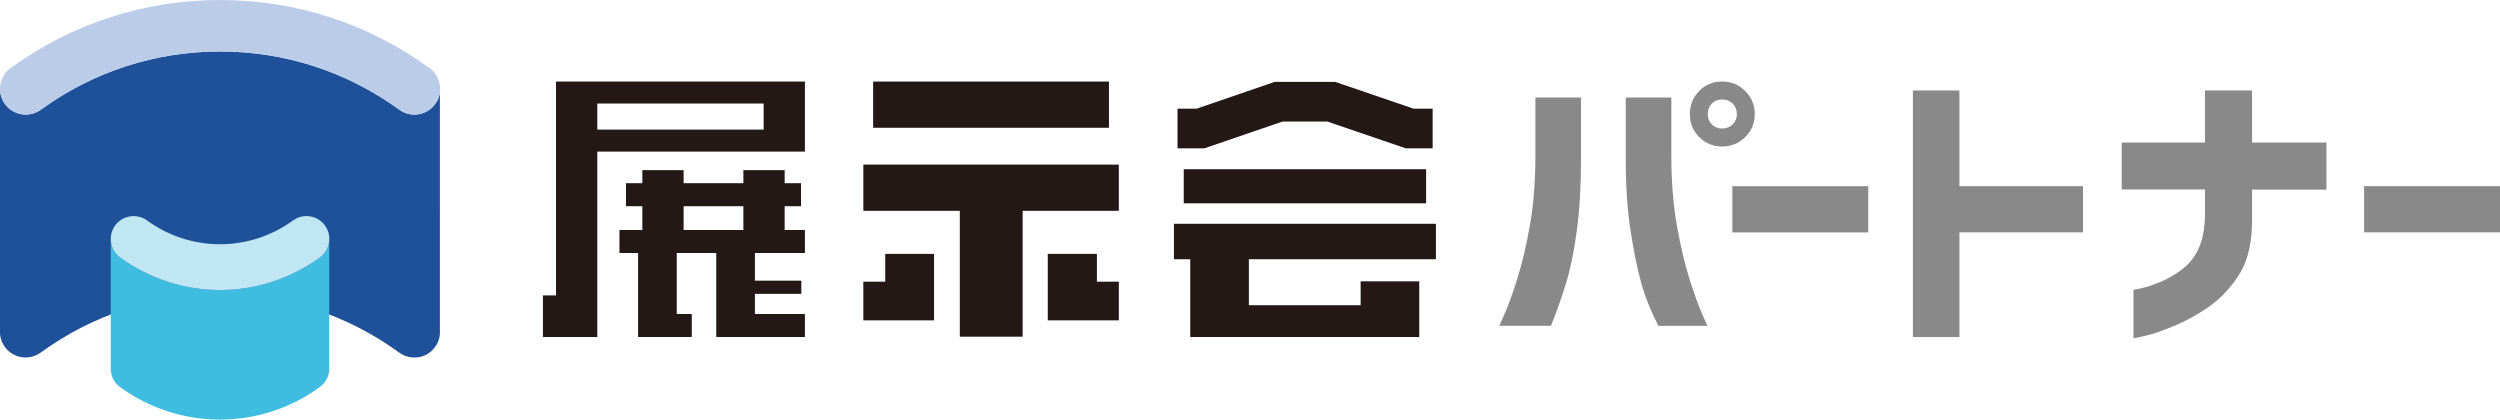
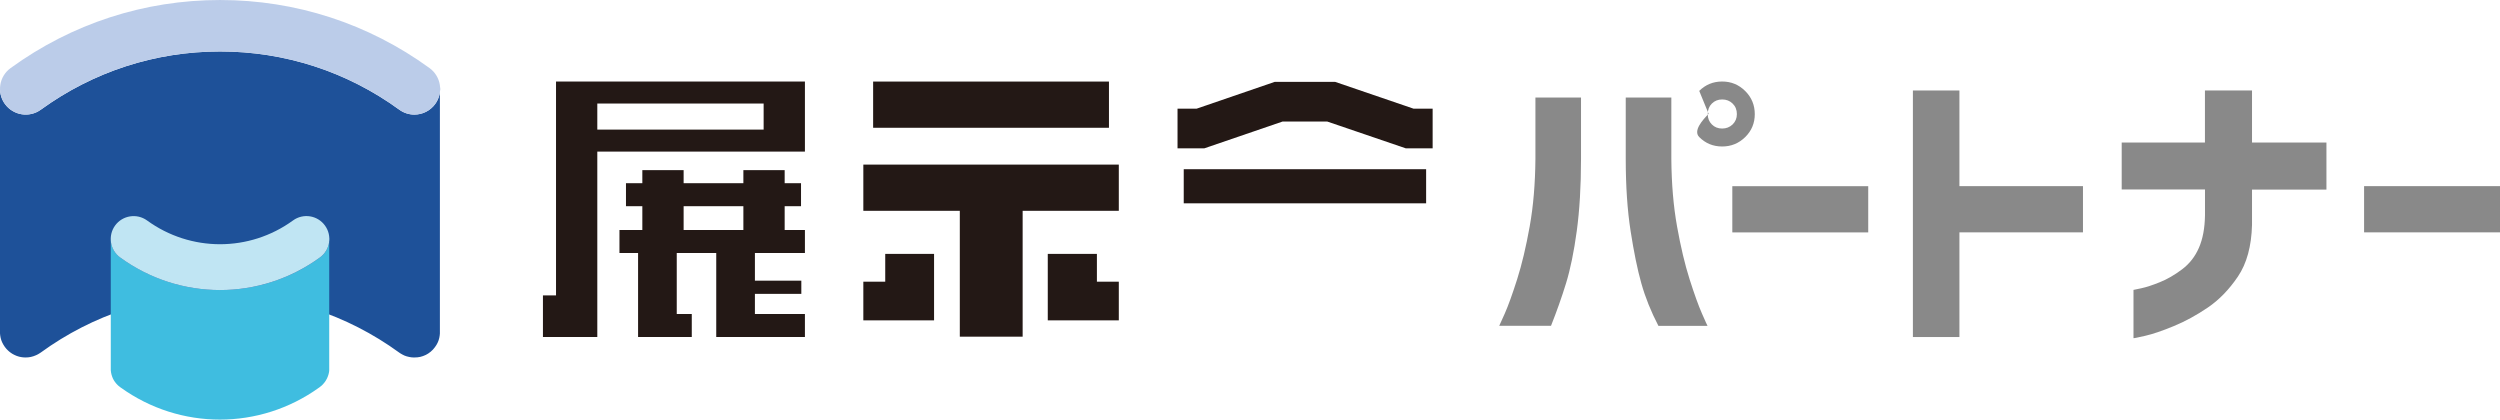
<svg xmlns="http://www.w3.org/2000/svg" id="_レイヤー_2" width="171.96mm" height="28.87mm" viewBox="0 0 487.44 81.83">
  <g id="_レイヤー_1-2">
    <path d="M147.19,57.29h9.05v-2.57h-9.05v-5.4h9.75v-4.48h-3.95v-4.64h3.19v-4.48h-3.19v-2.55h-8.05v2.55h-11.65v-2.55h-8.05v2.55h-3.19v4.48h3.19v4.64h-4.46v4.48h3.63v16.38h10.47v-4.48h-2.93v-11.9h7.7v16.38h17.29v-4.48h-9.75v-3.93ZM144.94,44.84h-11.65v-4.64h11.65v4.64Z" fill="#231815" stroke-width="0" />
    <path d="M116.46,29.56h40.48v-13.66h-48.53v41.69h-2.55v8.11h10.6V29.56ZM116.46,20.19h32.43v5.08h-32.43v-5.08Z" fill="#231815" stroke-width="0" />
    <polygon points="187.14 65.64 199.39 65.64 199.39 41.1 218.14 41.1 218.14 32.09 168.33 32.09 168.33 41.1 187.14 41.1 187.14 65.64" fill="#231815" stroke-width="0" />
    <polygon points="182.12 49.5 172.6 49.5 172.6 54.92 168.33 54.92 168.33 62.46 182.12 62.46 182.12 49.5" fill="#231815" stroke-width="0" />
    <polygon points="213.87 49.5 204.29 49.5 204.29 62.46 218.14 62.46 218.14 54.92 213.87 54.92 213.87 49.5" fill="#231815" stroke-width="0" />
    <rect x="170.24" y="15.9" width="45.98" height="9.01" fill="#231815" stroke-width="0" />
-     <polygon points="232.07 65.71 276.72 65.71 276.72 54.85 265.29 54.85 265.29 59.51 243.5 59.51 243.5 50.54 279.97 50.54 279.97 43.63 228.89 43.63 228.89 50.54 232.07 50.54 232.07 65.71" fill="#231815" stroke-width="0" />
    <polygon points="258.8 23.7 274.1 28.92 279.33 28.92 279.33 21.19 275.62 21.19 260.32 15.96 248.54 15.96 233.3 21.19 229.59 21.19 229.59 28.92 234.81 28.92 250.05 23.7 258.8 23.7" fill="#231815" stroke-width="0" />
    <rect x="230.8" y="32.99" width="47.26" height="6.65" fill="#231815" stroke-width="0" />
    <polygon points="372.97 65.71 372.97 17.64 382.04 17.64 382.04 36.29 406.13 36.29 406.13 45.3 382.04 45.3 382.04 65.71 372.97 65.71" fill="#898989" stroke-width="0" />
    <path d="M413.68,36.97v-9.18h16.23v-10.15h9.18v10.15h14.51v9.18h-14.51v6.88c-.11,4.17-1.03,7.52-2.75,10.07-1.72,2.54-3.68,4.56-5.88,6.05-2.2,1.49-4.41,2.7-6.63,3.61-2.22.92-4.07,1.55-5.56,1.89-1.49.34-2.26.5-2.29.46v-9.41s.54-.1,1.52-.32c.98-.21,2.18-.6,3.61-1.18,1.43-.57,2.88-1.41,4.33-2.5,1.45-1.09,2.55-2.49,3.3-4.22.75-1.72,1.14-3.82,1.18-6.31v-5.05h-16.23Z" fill="#898989" stroke-width="0" />
    <path d="M292.31,63.53s.4-.84,1.09-2.41c.69-1.57,1.49-3.79,2.41-6.68.92-2.89,1.73-6.31,2.44-10.27.71-3.96,1.08-8.35,1.12-13.17v-11.99h8.89v11.99c0,5.32-.28,10-.83,14.05-.55,4.05-1.25,7.45-2.09,10.18-.84,2.73-1.82,5.5-2.93,8.29h-10.1ZM332.93,63.53h-9.58c-1.45-2.79-2.56-5.55-3.33-8.29-.77-2.73-1.46-6.13-2.09-10.18-.63-4.05-.95-8.74-.95-14.05v-11.99h8.89v11.99c.04,4.82.41,9.21,1.12,13.17.71,3.96,1.52,7.38,2.44,10.27.92,2.89,1.72,5.11,2.41,6.68.69,1.57,1.05,2.37,1.09,2.41" fill="#898989" stroke-width="0" />
-     <path d="M331.31,17.72c1.23-1.22,2.72-1.83,4.47-1.83s3.26.62,4.5,1.86c1.24,1.24,1.86,2.74,1.86,4.5s-.62,3.25-1.86,4.47c-1.24,1.22-2.74,1.84-4.5,1.84s-3.25-.61-4.47-1.84c-1.22-1.22-1.83-2.72-1.83-4.47s.61-3.27,1.83-4.53M338.65,22.25c0-.84-.28-1.53-.83-2.06-.55-.54-1.23-.8-2.04-.8s-1.47.27-2.01.8c-.54.54-.8,1.22-.8,2.06s.27,1.47.8,2.01c.54.54,1.2.8,2.01.8s1.48-.27,2.04-.8c.55-.54.83-1.21.83-2.01" fill="#898989" stroke-width="0" />
+     <path d="M331.31,17.72c1.23-1.22,2.72-1.83,4.47-1.83s3.26.62,4.5,1.86c1.24,1.24,1.86,2.74,1.86,4.5s-.62,3.25-1.86,4.47c-1.24,1.22-2.74,1.84-4.5,1.84s-3.25-.61-4.47-1.84s.61-3.27,1.83-4.53M338.65,22.25c0-.84-.28-1.53-.83-2.06-.55-.54-1.23-.8-2.04-.8s-1.47.27-2.01.8c-.54.54-.8,1.22-.8,2.06s.27,1.47.8,2.01c.54.54,1.2.8,2.01.8s1.48-.27,2.04-.8c.55-.54.83-1.21.83-2.01" fill="#898989" stroke-width="0" />
    <rect x="337.76" y="36.3" width="26.5" height="9.01" fill="#898989" stroke-width="0" />
    <rect x="460.94" y="36.29" width="26.5" height="9.01" fill="#898989" stroke-width="0" />
    <path d="M85.8,17.12h0c.05,1.09-.26,2.2-.95,3.15-.98,1.35-2.51,2.07-4.06,2.07-1.02,0-2.05-.31-2.94-.96-10.22-7.43-22.31-11.35-34.94-11.35s-24.72,3.93-34.95,11.35c-2.24,1.63-5.37,1.13-7-1.11-.69-.95-.99-2.06-.95-3.15H.01c0,.07-.01.14-.01.21v47.37s0,.08,0,.12c0,.06,0,.11,0,.17,0,.11.01.22.03.32,0,.05.01.1.02.15.02.12.04.23.06.34,0,.04.02.08.03.12.03.12.06.24.1.36.01.03.02.06.03.09.04.12.09.25.15.37.01.03.03.05.04.08.06.12.12.25.19.36.01.03.03.05.05.08.07.12.14.23.22.34,0,.01.01.02.02.03.01.02.03.04.04.05.08.1.16.2.24.3.03.04.06.07.1.11.08.08.15.16.24.24.04.04.09.08.13.12.08.07.15.13.24.2.05.04.1.08.15.11.08.06.17.11.25.17.05.03.1.06.15.09.09.05.18.1.28.15.05.02.1.05.15.07.1.05.2.09.3.13.05.02.09.04.14.05.1.04.21.07.32.1.05.01.1.03.15.04.1.02.21.05.31.06.06.01.13.02.19.03.09.01.19.02.28.03.08,0,.16,0,.24.01.05,0,.1,0,.15,0,.03,0,.06,0,.09,0,.09,0,.18,0,.27-.01.07,0,.15,0,.22-.02.09-.01.18-.02.27-.04.07-.01.15-.02.22-.04.08-.02.17-.04.25-.07.08-.02.15-.04.22-.06.08-.03.16-.06.23-.09.08-.03.15-.06.23-.09.07-.03.14-.07.22-.1.08-.04.15-.08.23-.12.07-.04.13-.08.2-.12.07-.05.15-.09.22-.14.02-.02.05-.03.08-.05,10.22-7.43,22.31-11.36,34.95-11.36s24.72,3.93,34.94,11.36c.03.02.06.04.09.06.04.03.09.06.13.09.09.05.17.11.26.15.04.03.09.05.14.08.1.05.2.1.3.15.04.01.07.03.1.05.14.06.28.11.42.15.03,0,.05.01.08.02.12.03.24.06.36.09.05.01.1.02.14.03.11.02.22.04.32.05.05,0,.09.01.14.02.15.01.3.02.44.02,0,0,.01,0,.02,0,.19,0,.38-.01.56-.03.02,0,.04,0,.06,0,.17-.02.33-.05.49-.08.03,0,.06-.02.1-.02.15-.04.3-.08.44-.13.04-.01.07-.03.11-.04.14-.05.27-.11.41-.17.04-.02.07-.04.11-.05.14-.07.28-.15.42-.24.02-.01.04-.02.06-.04.16-.11.31-.22.46-.34.01,0,.02-.02.03-.03.13-.11.26-.23.38-.36.03-.03.05-.06.08-.09.11-.12.21-.25.31-.38.01-.01.02-.03.03-.04,0-.01.01-.02.02-.03.08-.11.15-.23.23-.34.02-.03.03-.05.05-.08.07-.12.13-.24.19-.36.01-.03.03-.05.04-.08.05-.12.1-.24.15-.37.01-.03.02-.06.03-.09.04-.12.07-.24.1-.36.01-.04.02-.08.03-.12.03-.11.05-.23.06-.34,0-.05.02-.1.02-.15.01-.11.02-.21.03-.32,0-.06,0-.11,0-.17,0-.04,0-.08,0-.12V17.33c0-.07,0-.14,0-.21" fill="#1e5199" stroke-width="0" />
    <path d="M80.79,22.34c-1.02,0-2.05-.31-2.94-.96-10.22-7.43-22.31-11.35-34.95-11.35s-24.72,3.93-34.94,11.35c-2.24,1.63-5.37,1.13-7-1.11-1.63-2.24-1.13-5.38,1.11-7C14.02,4.59,28.14,0,42.91,0s28.89,4.59,40.84,13.27c2.24,1.63,2.74,4.76,1.11,7-.98,1.35-2.51,2.07-4.06,2.07" fill="#bbcce9" stroke-width="0" />
    <path d="M64.22,46.49c.03,1.41-.61,2.82-1.84,3.71-5.82,4.23-12.65,6.35-19.47,6.35s-13.65-2.12-19.47-6.35c-1.23-.89-1.87-2.3-1.84-3.72,0,.04,0,.07,0,.11v25.28c0,.07,0,.13,0,.19,0,.04,0,.09,0,.13,0,.11.02.21.04.32,0,.04,0,.07.01.1.02.11.04.22.07.33,0,.03.01.06.02.09.03.11.06.22.1.32.01.03.02.06.03.09.04.1.08.2.12.3.02.04.04.07.05.11.04.09.09.17.14.26.03.04.05.09.08.13.05.08.1.15.15.22.03.05.07.09.11.14.05.07.11.13.16.2.04.05.08.09.12.13.06.07.12.13.19.19.04.04.08.07.12.11.07.06.15.12.23.18.02.02.05.04.07.06.03.02.06.04.08.06.02.01.04.03.06.04,5.79,4.16,12.56,6.24,19.33,6.24s13.54-2.08,19.33-6.24c.02-.01.04-.03.06-.04.03-.02.06-.04.08-.06.03-.02.05-.04.07-.06.08-.06.15-.12.23-.18.04-.04.08-.08.12-.11.06-.06.13-.12.19-.19.04-.04.08-.09.12-.14.06-.06.11-.13.16-.19.04-.05.07-.1.11-.14.05-.07.1-.14.15-.22.03-.04.06-.09.08-.14.05-.08.09-.17.14-.25.02-.04.04-.08.06-.12.04-.09.08-.19.12-.29.01-.03.03-.07.04-.1.04-.1.07-.21.1-.31,0-.03.02-.07.03-.1.02-.1.05-.21.07-.32,0-.04.01-.08.02-.11.01-.1.03-.2.03-.31,0-.05,0-.1,0-.14,0-.06,0-.12,0-.18v-25.28s0-.07,0-.1" fill="#3fbde0" stroke-width="0" />
    <path d="M42.91,56.55c-6.83,0-13.65-2.11-19.48-6.35-1.99-1.45-2.43-4.24-.99-6.23,1.45-1.99,4.24-2.43,6.23-.99,8.51,6.18,19.95,6.18,28.46,0,1.99-1.45,4.78-1.01,6.23.99,1.45,1.99,1.01,4.78-.99,6.23-5.82,4.23-12.65,6.35-19.47,6.35" fill="#c0e5f3" stroke-width="0" />
  </g>
</svg>